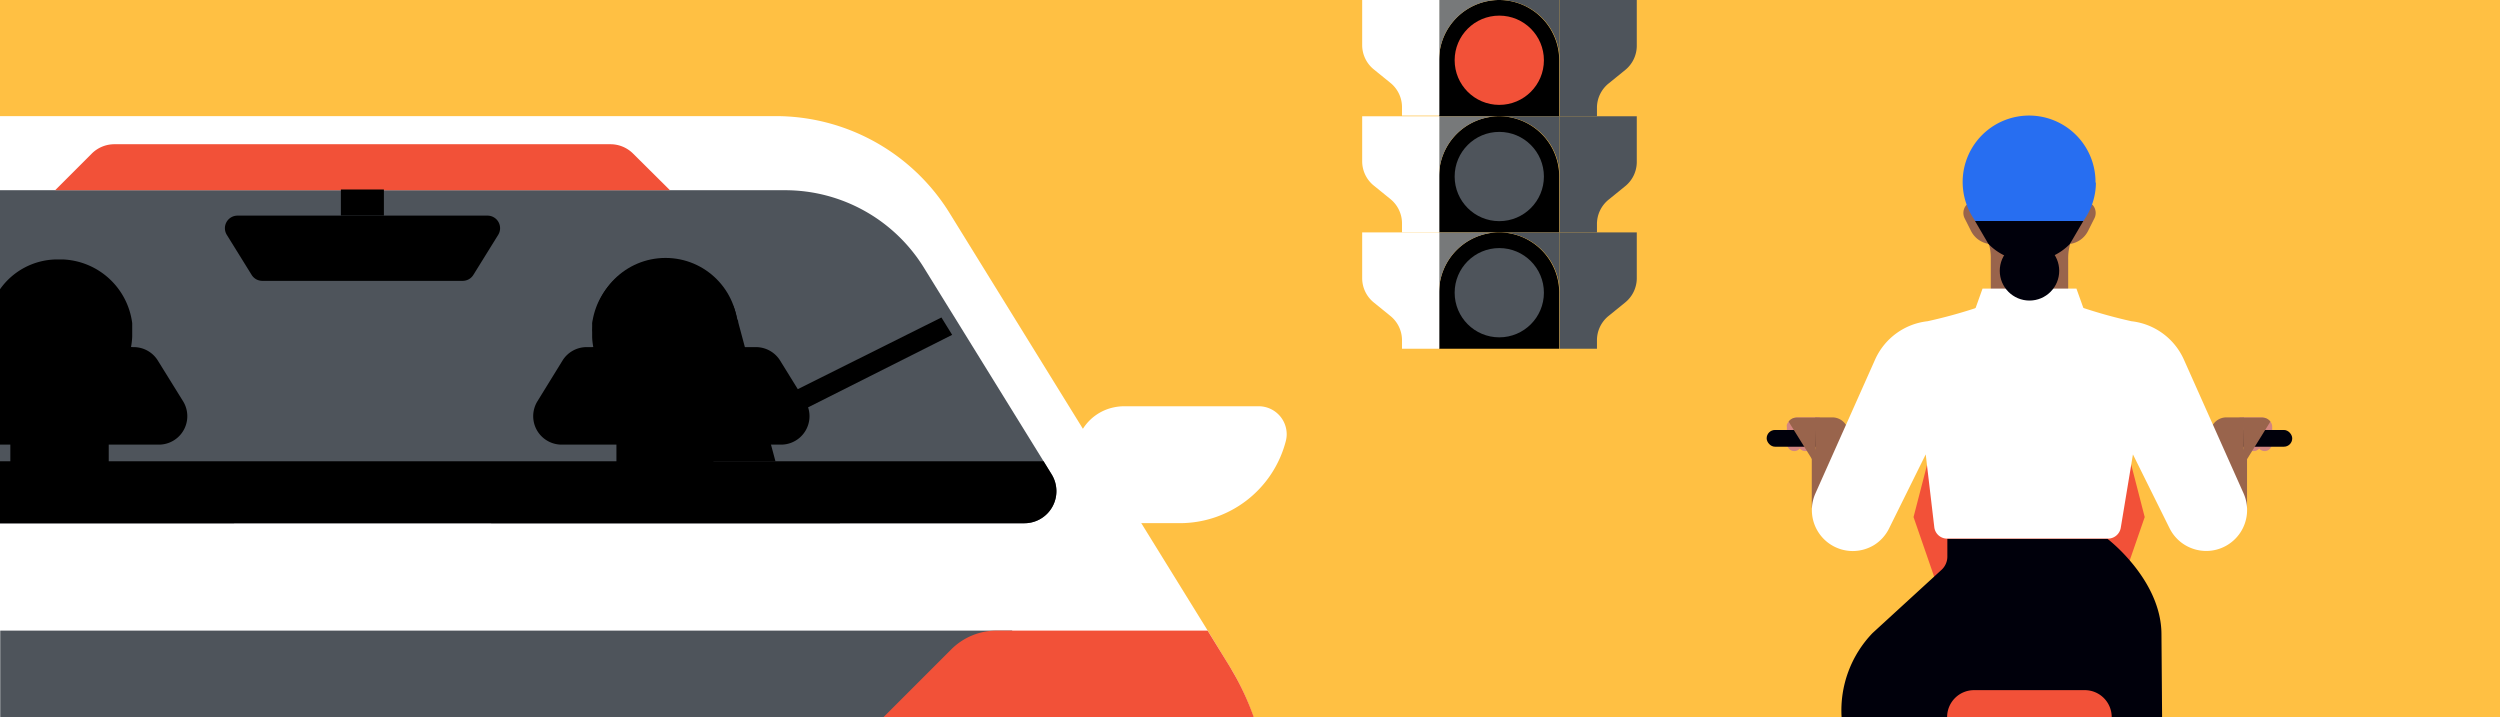
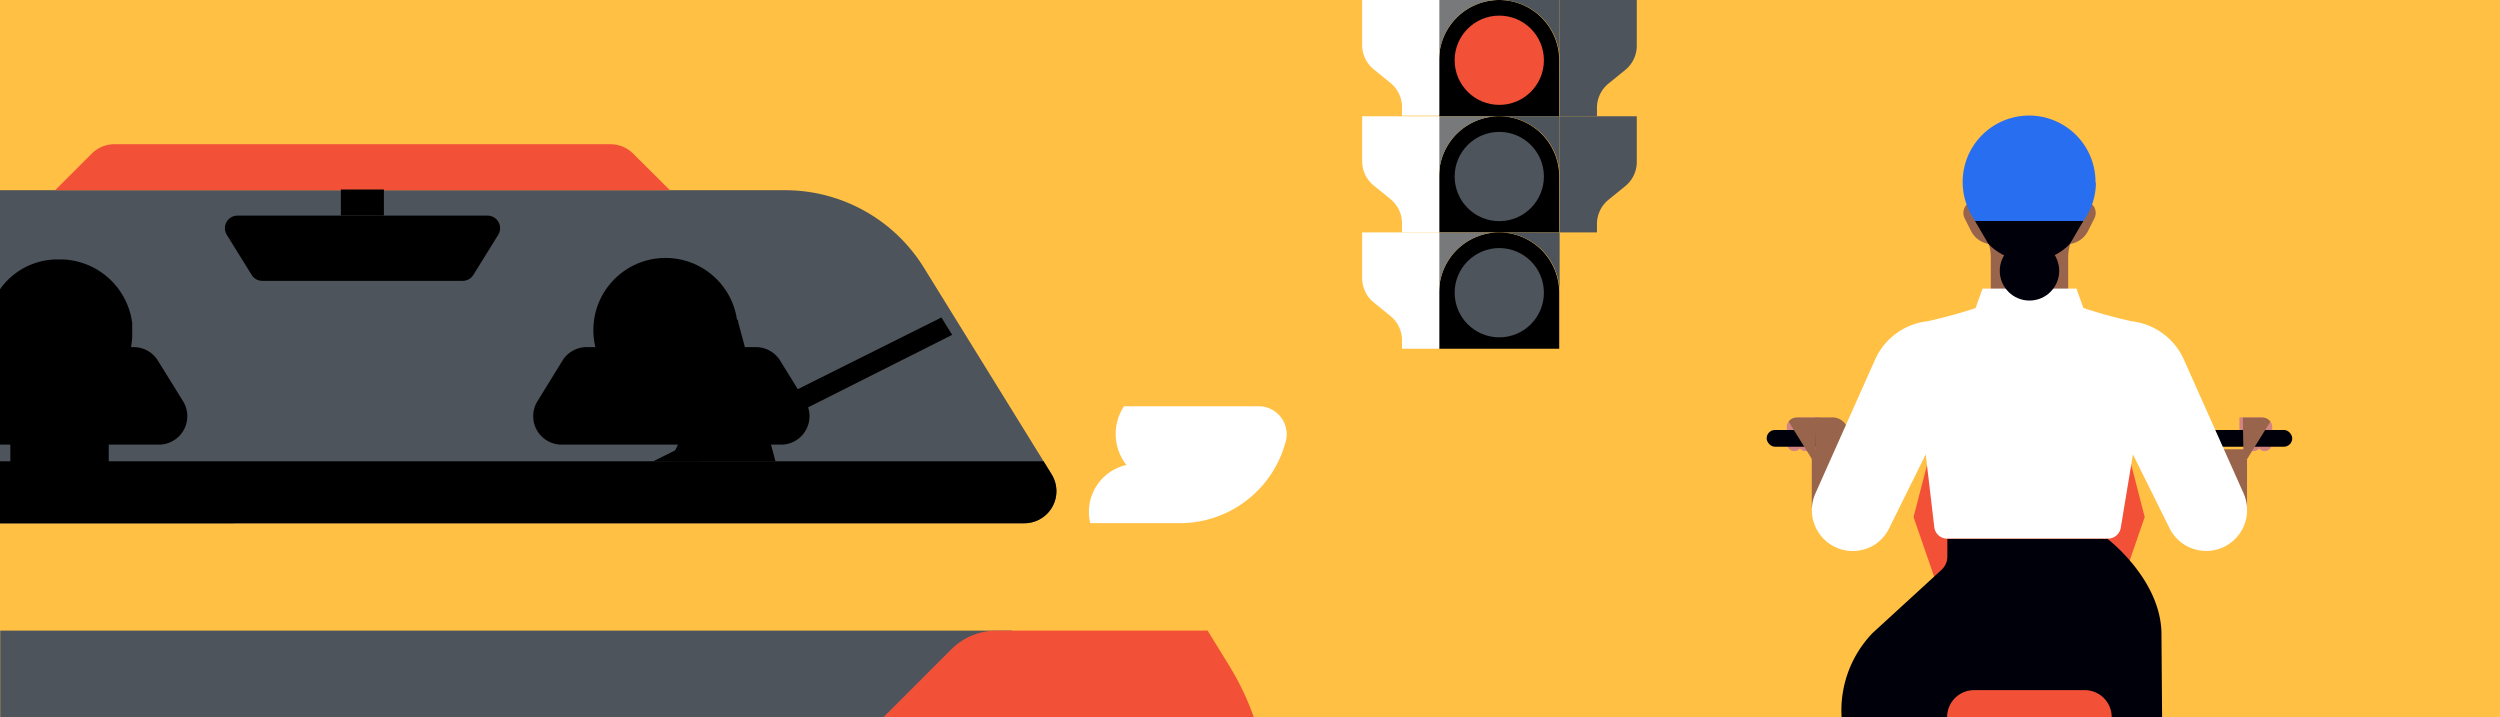
<svg xmlns="http://www.w3.org/2000/svg" viewBox="0 0 312 89.49">
  <title>Law_Mobile</title>
  <g id="Layer_2" data-name="Layer 2">
    <rect width="312" height="89.49" style="fill:#ffc043" />
    <path d="M187.11,0a7.52,7.52,0,0,0-7.52,7.52v7h15v-7A7.53,7.53,0,0,0,187.11,0Z" />
    <path d="M187.11,14.51A7.52,7.52,0,0,0,179.59,22v7h15V22A7.52,7.52,0,0,0,187.11,14.51Z" />
    <circle cx="187.11" cy="7.52" r="5.57" style="fill:#f25138" />
    <path d="M204.27,0h-9.63V14.51h4.66V13.42a3.9,3.9,0,0,1,1.45-3l2.07-1.68a3.91,3.91,0,0,0,1.45-3Z" style="fill:#4e545b" />
    <circle cx="187.11" cy="22.03" r="5.57" style="fill:#4e545b" />
    <path d="M187.11,0a7.53,7.53,0,0,1,7.53,7.52V0Z" style="fill:#4e545b" />
    <path d="M187.11,0h-7.52V7.52A7.52,7.52,0,0,1,187.11,0Z" style="fill:#77797a" />
    <path d="M179.59,0H170V5.66a3.91,3.91,0,0,0,1.45,3l2.07,1.68a3.9,3.9,0,0,1,1.45,3v1.09h4.66V0Z" style="fill:#fff" />
    <path d="M204.27,14.51h-9.63V29h4.66V27.92a3.91,3.91,0,0,1,1.45-3l2.07-1.68a3.9,3.9,0,0,0,1.45-3Z" style="fill:#4e545b" />
    <path d="M187.11,14.51A7.52,7.52,0,0,1,194.64,22V14.51Z" style="fill:#4e545b" />
    <path d="M187.11,14.51h-7.52V22A7.52,7.52,0,0,1,187.11,14.51Z" style="fill:#77797a" />
    <path d="M179.59,14.51H170v5.65a3.9,3.9,0,0,0,1.45,3l2.07,1.68a3.91,3.91,0,0,1,1.45,3V29h4.66V14.51Z" style="fill:#fff" />
    <path d="M187.11,29a7.52,7.52,0,0,0-7.52,7.52v7h15v-7A7.53,7.53,0,0,0,187.11,29Z" />
    <circle cx="187.11" cy="36.53" r="5.57" style="fill:#4e545b" />
    <path d="M187.11,29h-7.52v7.52A7.52,7.52,0,0,1,187.11,29Z" style="fill:#77797a" />
    <path d="M187.11,29a7.53,7.53,0,0,1,7.53,7.52V29Z" style="fill:#4e545b" />
-     <path d="M204.27,29h-9.63V43.52h4.66V42.43a3.9,3.9,0,0,1,1.45-3l2.07-1.68a3.91,3.91,0,0,0,1.45-3Z" style="fill:#4e545b" />
    <path d="M170,29h9.63V43.52h-4.66V42.43a3.9,3.9,0,0,0-1.45-3l-2.07-1.68a3.91,3.91,0,0,1-1.45-3Z" style="fill:#fff" />
-     <path d="M156.44,89.49H0v-75H96.79a25.53,25.53,0,0,1,21.73,12.12l16.63,26.91,7.27,11.75,8.29,13.41L153.35,83l.3.48h0l.42.73.4.74A33.25,33.25,0,0,1,156.44,89.49Z" style="fill:#fff" />
-     <path d="M140.28,50.7h16.8a3.5,3.5,0,0,1,3.5,3.49,3.35,3.35,0,0,1-.12.89h0a13.66,13.66,0,0,1-13.22,10.21H136.06l-1.67-7.17a6,6,0,0,1,4.52-7.26A6.26,6.26,0,0,1,140.28,50.7Z" style="fill:#fff" />
+     <path d="M140.28,50.7h16.8a3.5,3.5,0,0,1,3.5,3.49,3.35,3.35,0,0,1-.12.89h0a13.66,13.66,0,0,1-13.22,10.21H136.06a6,6,0,0,1,4.52-7.26A6.26,6.26,0,0,1,140.28,50.7Z" style="fill:#fff" />
    <path d="M131.84,61.3a4,4,0,0,1-4,4H0V23.74H97.92a20.36,20.36,0,0,1,17.41,9.71L131.25,59.2A4,4,0,0,1,131.84,61.3Z" style="fill:#4e545b" />
    <path d="M131.84,61.3a4,4,0,0,1-4,4H0V57.57H130.24l1,1.63A4,4,0,0,1,131.84,61.3Z" />
    <rect x="0.03" y="78.7" width="126.29" height="10.78" style="fill:#4e545b" />
    <path d="M83.61,23.74,79,19.16A4,4,0,0,0,76.22,18H14.28a4,4,0,0,0-2.82,1.16L6.88,23.74Z" style="fill:#f25138" />
    <path d="M154.47,84.94a33.25,33.25,0,0,1,2,4.55H110.27l8.44-8.44a8,8,0,0,1,5.66-2.35h26.34L153.36,83l.29.48h0C153.94,84,154.21,84.44,154.47,84.94Z" style="fill:#f25138" />
    <path d="M29.24,65.29H0V61.51a2.29,2.29,0,0,0,1.29-2.23v-5c0-.14-.09-.27-.13-.41l-1-3.73L0,50.1v-14a8.77,8.77,0,0,1,6.9-3.72h0l.22,0h.55l.22,0h0a9.11,9.11,0,0,1,8.61,7.95v.07c0,.13,0,.27,0,.4s0,.07,0,.1l0,.5v0c0,.21,0,.42,0,.63v0a9.44,9.44,0,0,1-.15,1.29,1.53,1.53,0,0,1,.56.27,1.9,1.9,0,0,1,.59,1.82L17,47.67a3.7,3.7,0,0,1-2.32,2.48l-1,3.73c0,.12-.08.24-.11.36v4.37h0V59c0,2.91,1.88,2.72,4.55,3.38l9.19,2.26A11.1,11.1,0,0,1,29.24,65.29Z" />
-     <path d="M104.85,65.29H61.27a10.81,10.81,0,0,1,1.93-.69l9.18-2.26c2.58-.64,4.42-.48,4.55-3.07v-5c-.05-.13-.09-.26-.13-.4l-1-3.73a3.71,3.71,0,0,1-2.33-2.48l-.62-2.22a1.29,1.29,0,0,1,0-.4,1.92,1.92,0,0,1,.63-1.42,1.65,1.65,0,0,1,.57-.27,8.1,8.1,0,0,1-.15-1.29,0,0,0,0,0,0,0c0-.22,0-.44,0-.65v0a3.59,3.59,0,0,1,0-.47.66.66,0,0,1,0-.14c0-.12,0-.24,0-.36a.52.52,0,0,1,0-.11,3.2,3.2,0,0,1,.07-.41v0a9.14,9.14,0,0,1,7.79-7.43l9.76,5.7a9.66,9.66,0,0,1,.59,2.2s0,0,0,.07,0,.27,0,.4a.34.34,0,0,0,0,.1l0,.5v0c0,.21,0,.42,0,.63v0a11.33,11.33,0,0,1-.15,1.29,1.53,1.53,0,0,1,.56.27,1.87,1.87,0,0,1,.58,1.82l-.62,2.22a3.72,3.72,0,0,1-2.32,2.48l-1,3.73-.12.36V58.6h0V59c0,2.91,1.88,2.72,4.55,3.38l9.18,2.26A10.91,10.91,0,0,1,104.85,65.29Z" />
    <path d="M97.5,55.49H70.07a3.55,3.55,0,0,1-3-5.41L70.2,45a3.54,3.54,0,0,1,3-1.68H94.36a3.56,3.56,0,0,1,3,1.68l3.14,5.08A3.55,3.55,0,0,1,97.5,55.49Z" />
    <path d="M19.87,55.49H0V43.32h16.7a3.54,3.54,0,0,1,3,1.68l3.15,5.08A3.55,3.55,0,0,1,19.87,55.49Z" />
    <rect x="42.54" y="23.65" width="5.37" height="3.25" />
    <path d="M62.18,29.3l-3.1,5a1.56,1.56,0,0,1-1.34.75h-25a1.56,1.56,0,0,1-1.34-.75l-3.1-5a1.57,1.57,0,0,1,1.34-2.39H60.84A1.57,1.57,0,0,1,62.18,29.3Z" />
    <polygon points="117.49 39.62 81.5 57.58 87.45 57.58 118.83 41.79 117.49 39.62" />
    <path d="M259.57,25.56l-1.2,4.88a3,3,0,0,0,2.21-1.6l.83-1.65a1.51,1.51,0,0,0-.18-1.53h0a1.16,1.16,0,0,0-1.66-.1Z" style="fill:#99644c" />
    <circle cx="223.93" cy="55.4" r="0.9" style="fill:#d28580" />
    <path d="M247,25.56l1.2,4.88a3,3,0,0,1-2.21-1.6l-.83-1.65a1.51,1.51,0,0,1,.18-1.53h0a1.16,1.16,0,0,1,1.66-.1Z" style="fill:#99644c" />
    <circle cx="225.3" cy="55.4" r="0.9" style="fill:#d28580" />
    <path d="M283.57,53.26v1.49h-4.09V52.09h2.69a1.49,1.49,0,0,1,1.16.51,1.08,1.08,0,0,1,.22.44A1.8,1.8,0,0,1,283.57,53.26Z" style="fill:#d28580" />
    <path d="M267.66,64.53l-2.51,7.26a2.25,2.25,0,0,1-2,1.7H243.32a2.25,2.25,0,0,1-2-1.7l-2.51-7.26L241,56.07h24.48Z" style="fill:#f25138" />
    <circle cx="282.63" cy="55.4" r="0.9" style="fill:#d28580" />
    <circle cx="281.26" cy="55.4" r="0.9" style="fill:#d28580" />
    <path d="M223,53.26v1.49h4.1V52.09h-2.69a1.49,1.49,0,0,0-1.16.51A1.08,1.08,0,0,0,223,53,.89.89,0,0,0,223,53.26Z" style="fill:#d28580" />
    <rect x="220.48" y="53.66" width="65.59" height="2.09" rx="1.04" style="fill:#00000b" />
    <path d="M226.58,52.09h2.51a1.64,1.64,0,0,1,1.64,1.64V59.4a0,0,0,0,1,0,0h-2.11a2,2,0,0,1-2-2V52.09A0,0,0,0,1,226.58,52.09Z" transform="translate(457.3 111.49) rotate(-180)" style="fill:#99644c" />
    <path d="M223.22,52.62,226.57,58l.09-5.88h-2.44A1.19,1.19,0,0,0,223.22,52.62Z" style="fill:#99644c" />
    <rect x="226.11" y="56.07" width="3.97" height="7.29" style="fill:#99644c" />
    <rect x="276.46" y="56.07" width="3.97" height="7.29" style="fill:#99644c" />
    <path d="M261.57,22.79A8.23,8.23,0,0,1,260,27.58H246.52a8.29,8.29,0,1,1,15-4.79Z" style="fill:#276ef1" />
    <path d="M258.11,32.23a.41.41,0,0,0,0,.11h0v4.12h-9.66V32.34h0a6.27,6.27,0,0,0-1.3-4h12.28A6.3,6.3,0,0,0,258.11,32.23Z" style="fill:#99644c" />
-     <path d="M277.87,52.09H280a0,0,0,0,1,0,0v5.67a1.64,1.64,0,0,1-1.64,1.64h-2.51a0,0,0,0,1,0,0V54.13A2,2,0,0,1,277.87,52.09Z" style="fill:#99644c" />
    <path d="M283.34,52.62,280,58l-.09-5.88h2.44A1.2,1.2,0,0,1,283.34,52.62Z" style="fill:#99644c" />
    <path d="M275.34,68.76a5.17,5.17,0,0,1-2.7-.77,5.09,5.09,0,0,1-1.88-2.07l-4.57-9.21-1.52,9.16a1.62,1.62,0,0,1-1.6,1.35H243a1.61,1.61,0,0,1-1.6-1.43l-1.07-9.08-4.56,9.21A5.09,5.09,0,0,1,233.92,68a5.16,5.16,0,0,1-2.69.77,5.11,5.11,0,0,1-4.67-7.18L234,44.9a8.17,8.17,0,0,1,6.56-4.81,62.74,62.74,0,0,0,6.69-1.87,1.88,1.88,0,0,0,1.23-1.76h9.66a1.88,1.88,0,0,0,1.23,1.76A62.74,62.74,0,0,0,266,40.09a8.17,8.17,0,0,1,6.56,4.81L280,61.58A5.11,5.11,0,0,1,275.34,68.76Z" style="fill:#fff" />
    <path d="M269.83,89.49h-40A13.92,13.92,0,0,1,233.7,79l8.62-7.9a2.25,2.25,0,0,0,.71-1.64v-2.2h20s6.72,5.11,6.72,11.92Z" style="fill:#00000b" />
    <path d="M260,27.58l-1.67,2.86h0a7.09,7.09,0,0,1-10.18,0h0l-1.67-2.86Z" style="fill:#00000b" />
    <path d="M246.38,86.13h13.8a3.36,3.36,0,0,1,3.36,3.36v0a0,0,0,0,1,0,0H243a0,0,0,0,1,0,0v0a3.36,3.36,0,0,1,3.36-3.36Z" style="fill:#f25138" />
    <polygon points="260.65 40.24 253.28 42.06 245.91 40.24 247.42 36.02 259.14 36.02 260.65 40.24" style="fill:#fff" />
    <circle cx="253.28" cy="33.8" r="3.71" style="fill:#00000b" />
    <circle cx="83.06" cy="41.2" r="9.01" />
    <polyline points="92.15 40.29 96.78 57.58 83.61 57.58 92.07 39.83" />
  </g>
</svg>